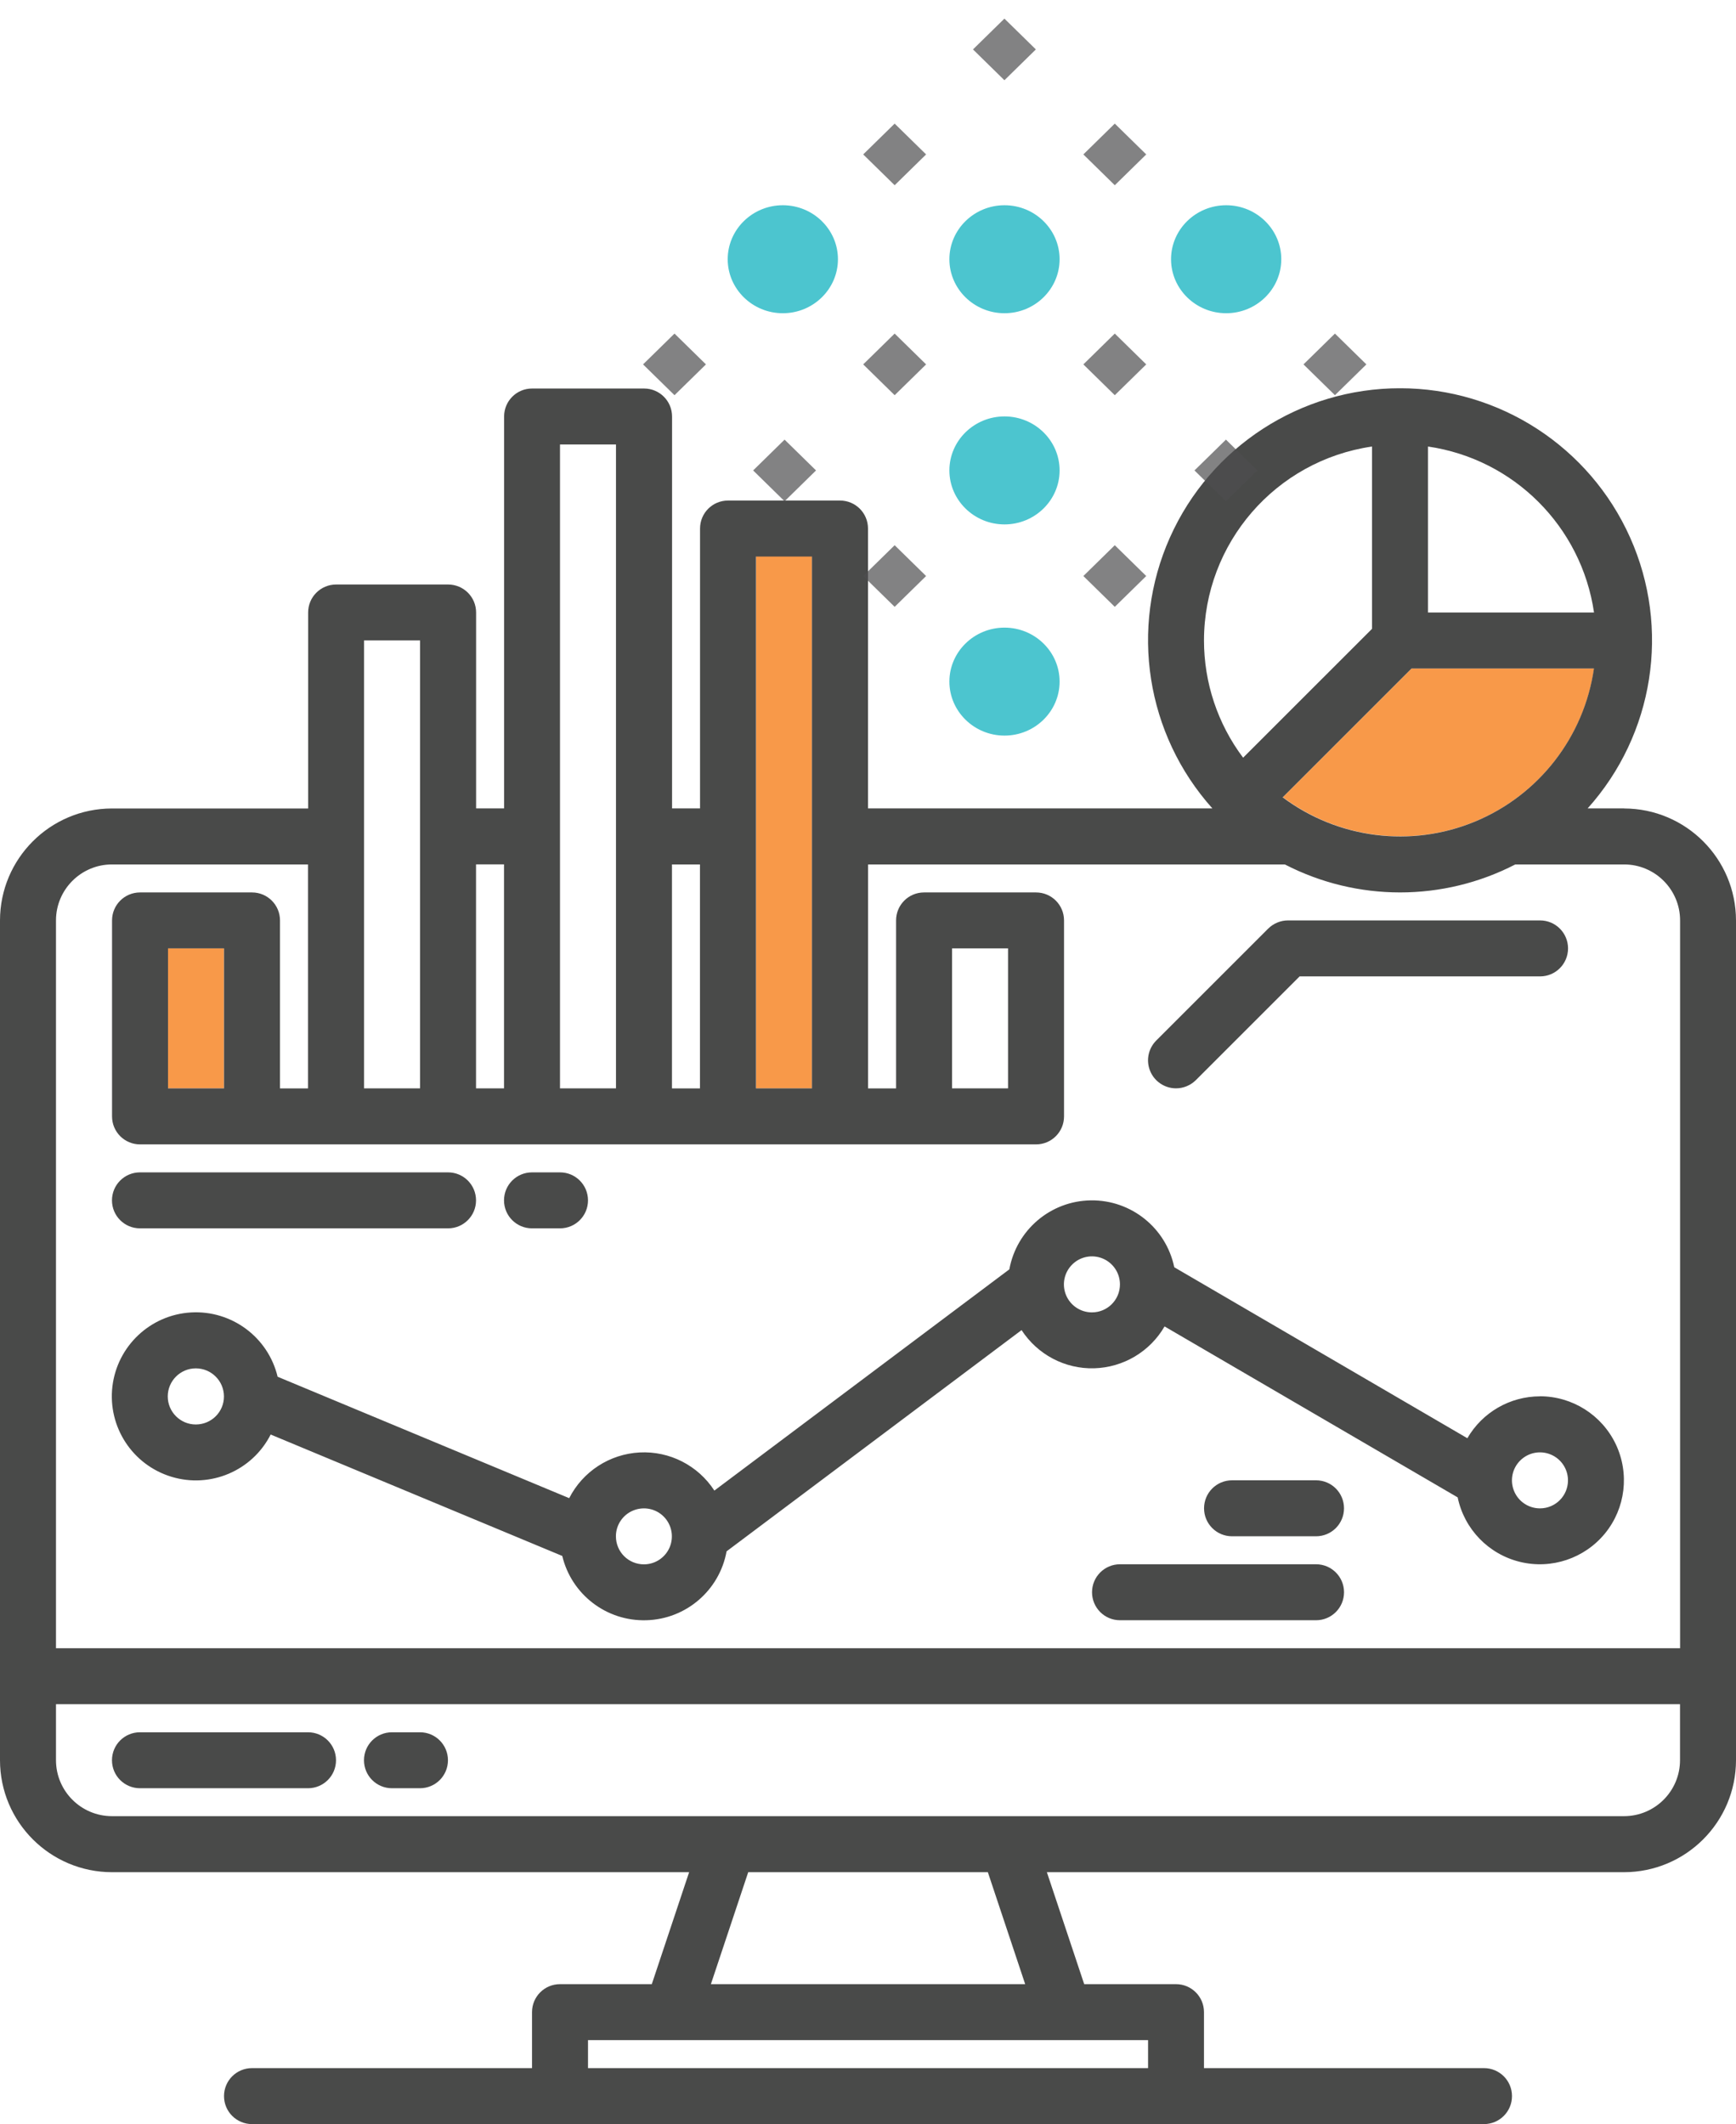
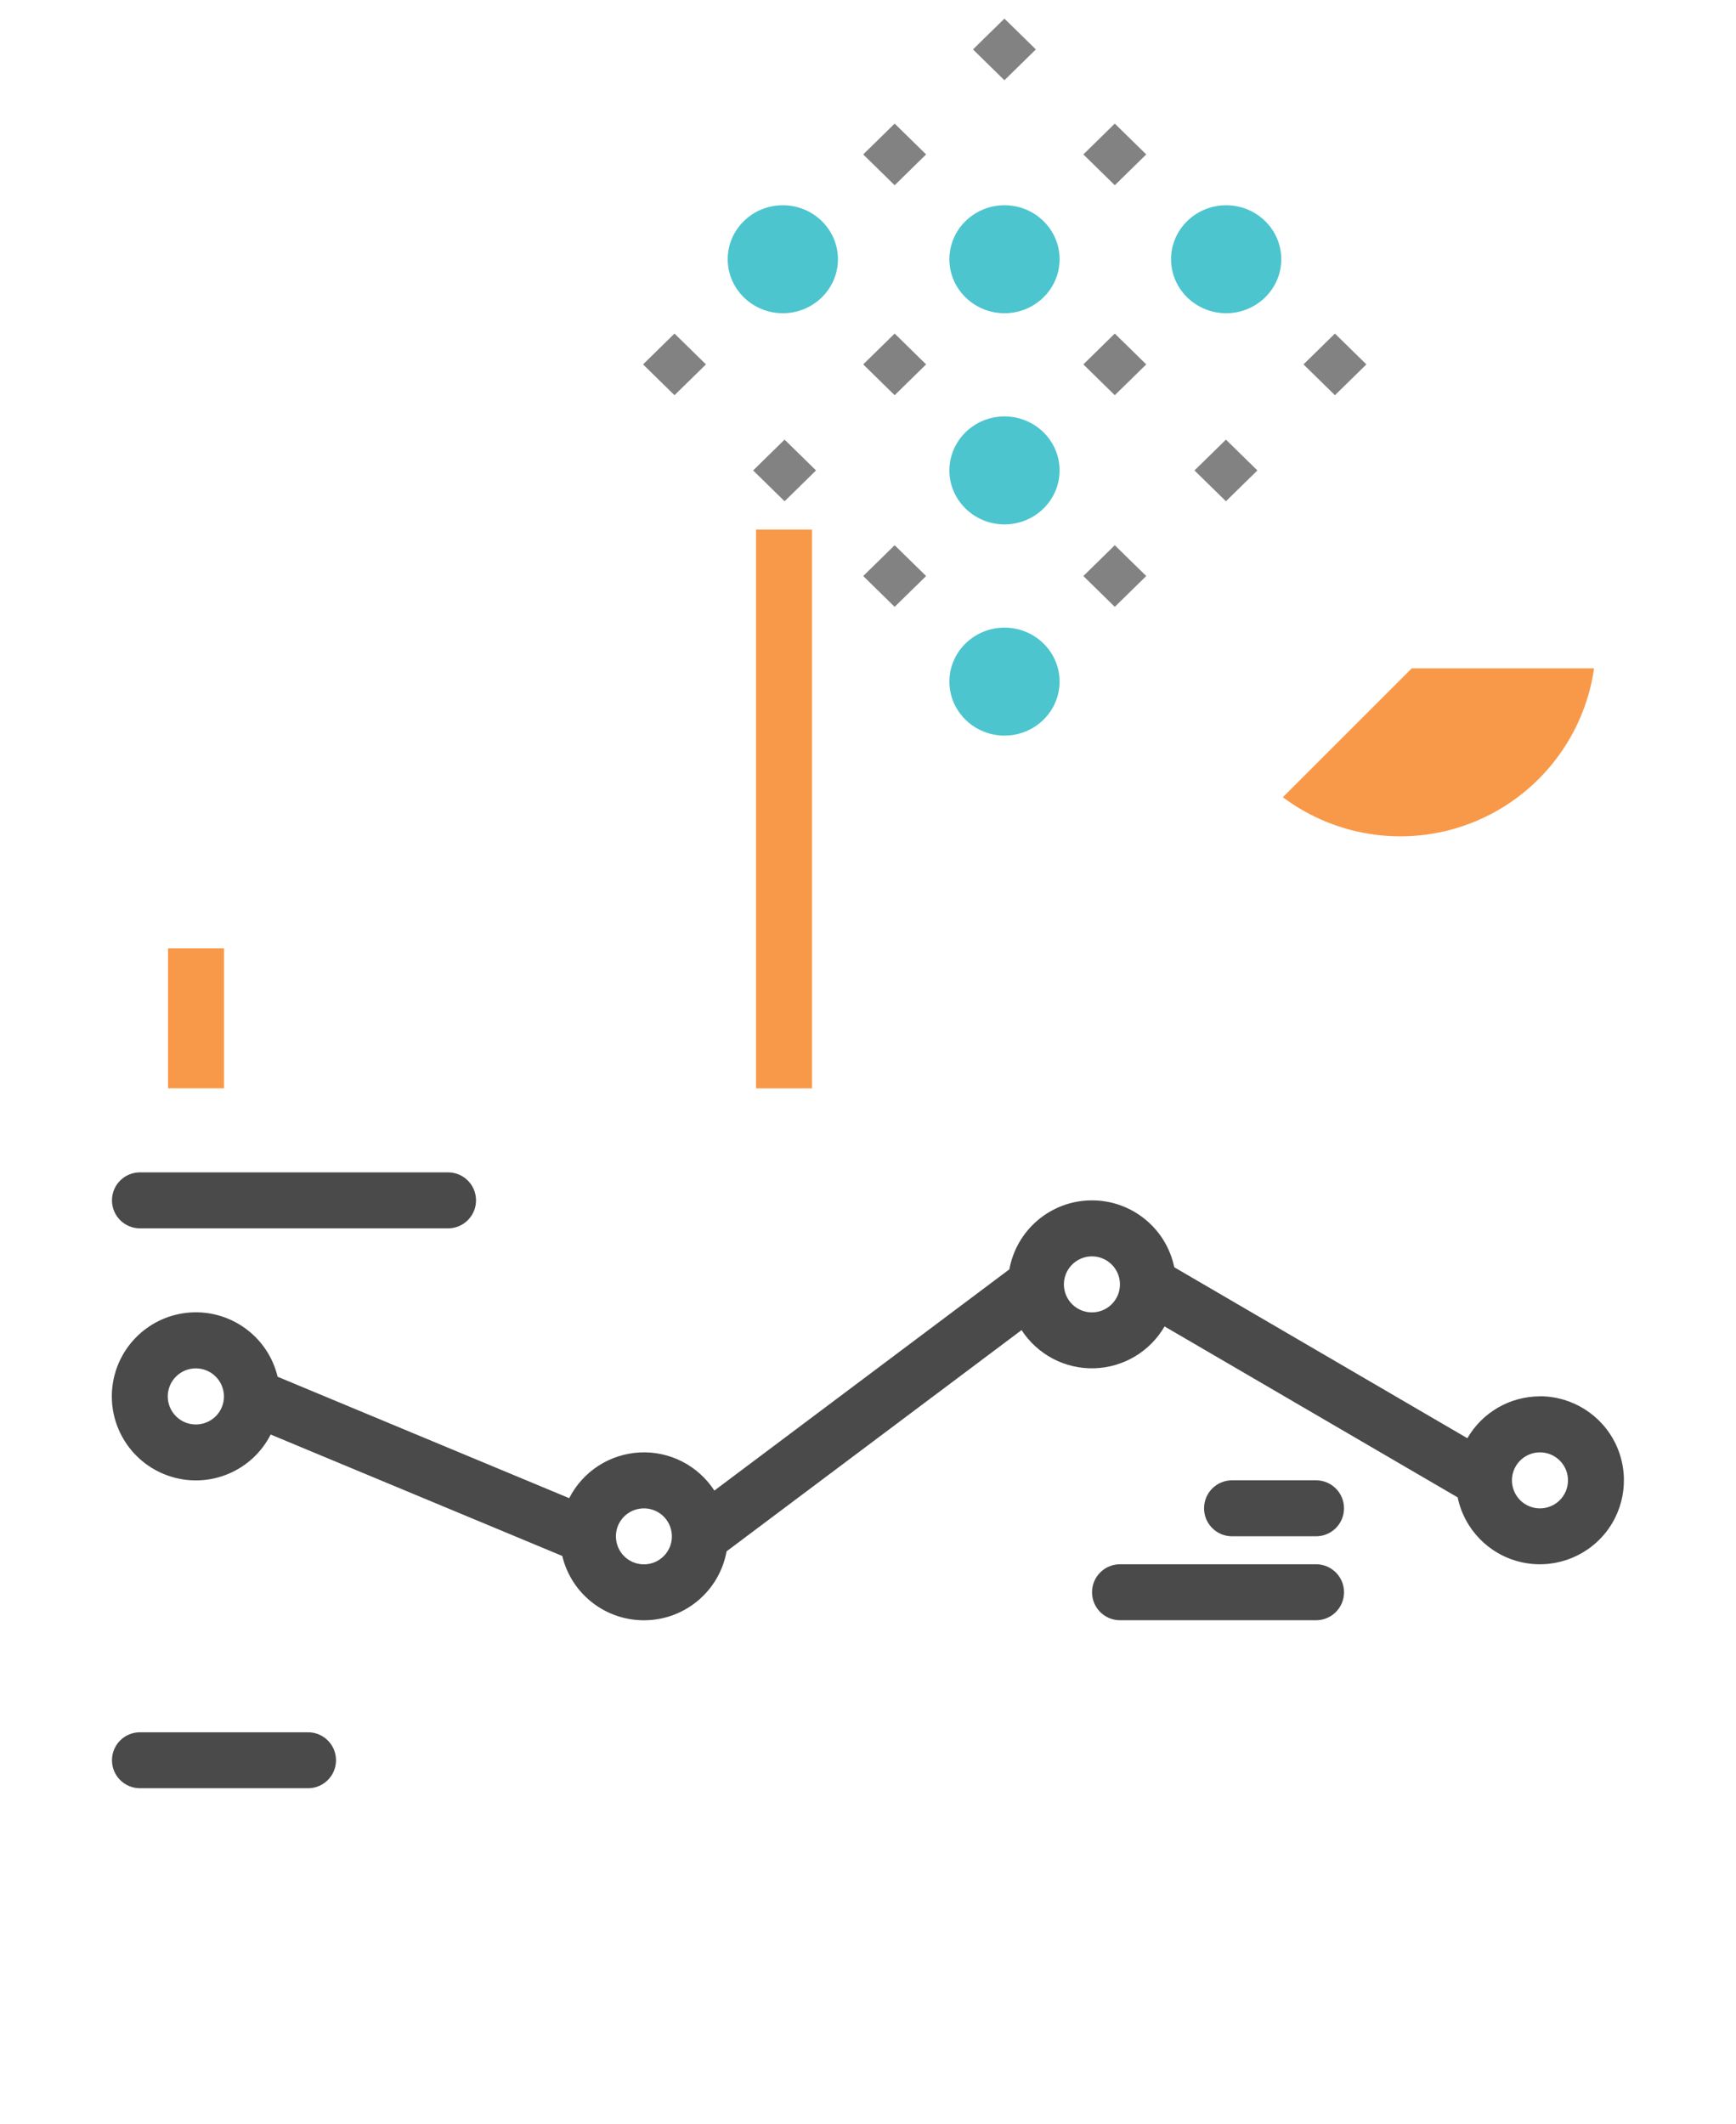
<svg xmlns="http://www.w3.org/2000/svg" width="76" height="93" viewBox="0 0 76 93" fill="none">
  <g clip-path="url(#clip0_1_31206)">
    <path d="M61.804 29.262H69.787C69.357 32.257 67.377 34.806 64.581 35.965C61.785 37.124 58.584 36.718 56.161 34.904L61.804 29.262Z" fill="#F89949" />
    <path d="M35.549 23.184H33.098V47.653H35.549V23.184Z" fill="#F89949" />
    <path d="M9.807 41.523H7.356V47.65H9.807V41.523Z" fill="#F89949" />
-     <path d="M71.098 35.394H69.505C72.412 32.154 73.141 27.506 71.364 23.533C69.588 19.559 65.642 16.998 61.291 16.998C56.94 16.998 52.991 19.556 51.218 23.533C49.444 27.506 50.173 32.154 53.077 35.394H38V23.14C38 22.462 37.452 21.915 36.775 21.915H31.872C31.195 21.915 30.647 22.462 30.647 23.14V35.394H29.422V18.236C29.422 17.558 28.874 17.01 28.196 17.01H23.294C22.616 17.01 22.069 17.558 22.069 18.236V35.394H20.843V26.816C20.843 26.139 20.295 25.591 19.617 25.591H14.716C14.038 25.591 13.49 26.139 13.49 26.816V35.397H4.902C2.195 35.4 0.003 37.594 0 40.298V77.068C0.003 79.775 2.198 81.966 4.902 81.969H30.169L28.535 86.871H24.516C23.839 86.871 23.291 87.419 23.291 88.096V90.547H11.033C10.355 90.547 9.807 91.095 9.807 91.772C9.807 92.45 10.355 92.998 11.033 92.998H64.967C65.645 92.998 66.193 92.45 66.193 91.772C66.193 91.095 65.645 90.547 64.967 90.547H52.709V88.096C52.709 87.419 52.161 86.871 51.484 86.871H47.465L45.831 81.969H71.098C73.805 81.966 75.997 79.772 76 77.068V40.298C75.997 37.591 73.802 35.4 71.098 35.397V35.394ZM62.516 19.55C66.278 20.097 69.233 23.055 69.784 26.816H62.516V19.55ZM61.797 29.267H69.781C69.35 32.262 67.371 34.811 64.575 35.97C61.779 37.129 58.577 36.723 56.154 34.909L61.797 29.267ZM52.709 28.041C52.715 23.78 55.844 20.164 60.065 19.55V27.532L54.422 33.174C53.308 31.692 52.709 29.891 52.709 28.038V28.041ZM33.095 24.366H35.546V47.65H33.095V24.366ZM29.418 37.847H30.644V47.653H29.418V37.847ZM24.516 19.461H26.967V47.65H24.516V19.461ZM20.84 37.844H22.065V47.65H20.84V37.844ZM15.938 28.038H18.389V47.65H15.938V28.041V28.038ZM50.261 89.322V90.547H25.742V89.322H50.258H50.261ZM31.122 86.871L32.756 81.969H43.247L44.881 86.871H31.122ZM73.549 77.065C73.549 78.417 72.45 79.516 71.098 79.516H4.902C3.55 79.516 2.451 78.417 2.451 77.065V74.614H73.549V77.065ZM73.549 72.163H2.451V40.298C2.451 38.946 3.55 37.847 4.902 37.847H13.484V47.653H12.258V40.298C12.258 39.621 11.71 39.073 11.033 39.073H6.131C5.453 39.073 4.905 39.621 4.905 40.298V48.879C4.905 49.556 5.453 50.104 6.131 50.104H45.356C46.034 50.104 46.582 49.556 46.582 48.879V40.298C46.582 39.621 46.034 39.073 45.356 39.073H40.454C39.776 39.073 39.229 39.621 39.229 40.298V47.653H38.003V37.847H56.249C59.413 39.481 63.175 39.481 66.338 37.847H71.101C72.453 37.847 73.552 38.946 73.552 40.298V72.167L73.549 72.163ZM9.807 41.523V47.65H7.356V41.523H9.807ZM41.68 47.65V41.523H44.131V47.65H41.68Z" fill="#494A49" />
    <path d="M13.484 75.843H6.128C5.45 75.843 4.902 76.39 4.902 77.068C4.902 77.746 5.45 78.293 6.128 78.293H13.484C14.162 78.293 14.71 77.746 14.71 77.068C14.71 76.39 14.162 75.843 13.484 75.843Z" fill="#494A49" />
-     <path d="M18.386 75.843H17.16C16.482 75.843 15.935 76.39 15.935 77.068C15.935 77.746 16.482 78.293 17.16 78.293H18.386C19.063 78.293 19.611 77.746 19.611 77.068C19.611 76.39 19.063 75.843 18.386 75.843Z" fill="#494A49" />
-     <path d="M51.484 47.65C51.81 47.65 52.12 47.52 52.352 47.292L56.896 42.749H67.422C68.099 42.749 68.647 42.201 68.647 41.523C68.647 40.846 68.099 40.298 67.422 40.298H56.389C56.063 40.298 55.752 40.428 55.521 40.656L50.619 45.557C50.268 45.909 50.163 46.434 50.353 46.893C50.543 47.352 50.99 47.65 51.487 47.65H51.484Z" fill="#494A49" />
    <path d="M67.418 61.135C66.108 61.135 64.895 61.835 64.239 62.969L51.408 55.483C51.05 53.761 49.52 52.533 47.76 52.555C45.999 52.577 44.505 53.843 44.188 55.575L31.274 65.261C30.558 64.159 29.311 63.523 28 63.592C26.689 63.662 25.514 64.425 24.919 65.593L12.154 60.277C11.739 58.545 10.14 57.358 8.36 57.462C6.58 57.567 5.133 58.932 4.921 60.702C4.712 62.471 5.798 64.137 7.505 64.656C9.209 65.175 11.042 64.397 11.85 62.807L24.615 68.123C25.02 69.814 26.556 70.989 28.294 70.938C30.033 70.891 31.499 69.63 31.809 67.921L44.723 58.235C45.42 59.305 46.62 59.942 47.899 59.907C49.175 59.872 50.344 59.179 50.983 58.074L63.815 65.559C64.103 66.949 65.167 68.047 66.544 68.383C67.922 68.719 69.372 68.231 70.269 67.132C71.165 66.03 71.345 64.514 70.737 63.231C70.126 61.949 68.834 61.132 67.415 61.132L67.418 61.135ZM9.804 61.142C9.804 61.819 9.253 62.367 8.572 62.367C7.895 62.367 7.344 61.816 7.344 61.139C7.344 60.461 7.895 59.91 8.572 59.91C9.25 59.91 9.801 60.458 9.804 61.135V61.142ZM28.19 68.491C27.512 68.491 26.964 67.943 26.964 67.265V67.259C26.964 66.765 27.265 66.319 27.724 66.132C28.183 65.945 28.709 66.049 29.058 66.401C29.406 66.752 29.51 67.278 29.32 67.737C29.13 68.193 28.684 68.491 28.19 68.491ZM47.804 57.459C47.307 57.459 46.861 57.162 46.67 56.703C46.48 56.243 46.585 55.718 46.937 55.366C47.288 55.015 47.814 54.91 48.273 55.1C48.732 55.29 49.03 55.737 49.03 56.234C49.03 56.911 48.482 57.459 47.804 57.459ZM67.418 66.04C66.921 66.04 66.475 65.742 66.285 65.283C66.095 64.824 66.199 64.298 66.551 63.947C66.902 63.596 67.428 63.491 67.887 63.681C68.346 63.871 68.644 64.317 68.644 64.814C68.644 65.492 68.096 66.04 67.418 66.04Z" fill="#494A49" />
    <path d="M57.615 68.487H49.033C48.355 68.487 47.808 69.035 47.808 69.713C47.808 70.39 48.355 70.938 49.033 70.938H57.615C58.292 70.938 58.84 70.39 58.84 69.713C58.84 69.035 58.292 68.487 57.615 68.487Z" fill="#494A49" />
    <path d="M57.614 64.811H53.937C53.26 64.811 52.712 65.359 52.712 66.037C52.712 66.714 53.26 67.262 53.937 67.262H57.614C58.292 67.262 58.839 66.714 58.839 66.037C58.839 65.359 58.292 64.811 57.614 64.811Z" fill="#494A49" />
    <path d="M6.128 53.78H19.615C20.292 53.78 20.84 53.232 20.84 52.555C20.84 51.877 20.292 51.329 19.615 51.329H6.128C5.45 51.329 4.902 51.877 4.902 52.555C4.902 53.232 5.45 53.78 6.128 53.78Z" fill="#494A49" />
-     <path d="M23.291 53.78H24.516C25.194 53.78 25.742 53.232 25.742 52.555C25.742 51.877 25.194 51.329 24.516 51.329H23.291C22.613 51.329 22.065 51.877 22.065 52.555C22.065 53.232 22.613 53.78 23.291 53.78Z" fill="#494A49" />
  </g>
  <path d="M36.684 11.35C36.684 10.047 35.601 8.986 34.271 8.986C32.941 8.986 31.858 10.047 31.858 11.35C31.858 12.653 32.941 13.714 34.271 13.714C35.601 13.714 36.684 12.653 36.684 11.35ZM46.388 11.35C46.388 10.047 45.306 8.986 43.976 8.986C42.646 8.986 41.563 10.047 41.563 11.35C41.563 12.653 42.646 13.714 43.976 13.714C45.306 13.714 46.388 12.653 46.388 11.35ZM46.388 20.596C46.388 19.293 45.306 18.232 43.976 18.232C42.646 18.232 41.563 19.293 41.563 20.596C41.563 21.899 42.646 22.96 43.976 22.96C45.306 22.96 46.388 21.899 46.388 20.596ZM46.388 29.842C46.388 28.539 45.306 27.479 43.976 27.479C42.646 27.479 41.563 28.539 41.563 29.842C41.563 31.145 42.646 32.206 43.976 32.206C45.306 32.206 46.388 31.145 46.388 29.842ZM56.093 11.35C56.093 10.047 55.01 8.986 53.68 8.986C52.35 8.986 51.267 10.047 51.267 11.35C51.267 12.653 52.35 13.714 53.68 13.714C55.01 13.714 56.093 12.653 56.093 11.35Z" fill="#00ADBB" fill-opacity="0.7" />
  <path d="M37.79 25.22L39.167 26.569L40.544 25.22L39.167 23.871L37.79 25.22ZM47.428 25.22L48.804 26.569L50.181 25.22L48.804 23.871L47.428 25.22ZM32.971 20.597L34.348 21.946L35.725 20.597L34.348 19.248L32.971 20.597ZM52.293 20.597L53.67 21.946L55.047 20.597L53.67 19.248L52.293 20.597ZM28.152 15.954L29.529 17.303L30.906 15.954L29.529 14.605L28.152 15.954ZM37.79 15.954L39.167 17.303L40.544 15.954L39.167 14.605L37.79 15.954ZM47.428 15.954L48.804 17.303L50.181 15.954L48.804 14.605L47.428 15.954ZM57.065 15.954L58.442 17.303L59.819 15.954L58.442 14.605L57.065 15.954ZM37.79 6.761L39.167 8.11L40.544 6.761L39.167 5.412L37.79 6.761ZM47.428 6.761L48.804 8.11L50.181 6.761L48.804 5.412L47.428 6.761ZM43.972 0.815L42.596 2.164L43.972 3.513L45.349 2.164L43.972 0.815Z" fill="#4D4D4F" fill-opacity="0.7" />
  <defs>
    <clipPath id="clip0_1_31206">
      <rect width="76" height="76" fill="white" transform="translate(0 17)" />
    </clipPath>
  </defs>
</svg>